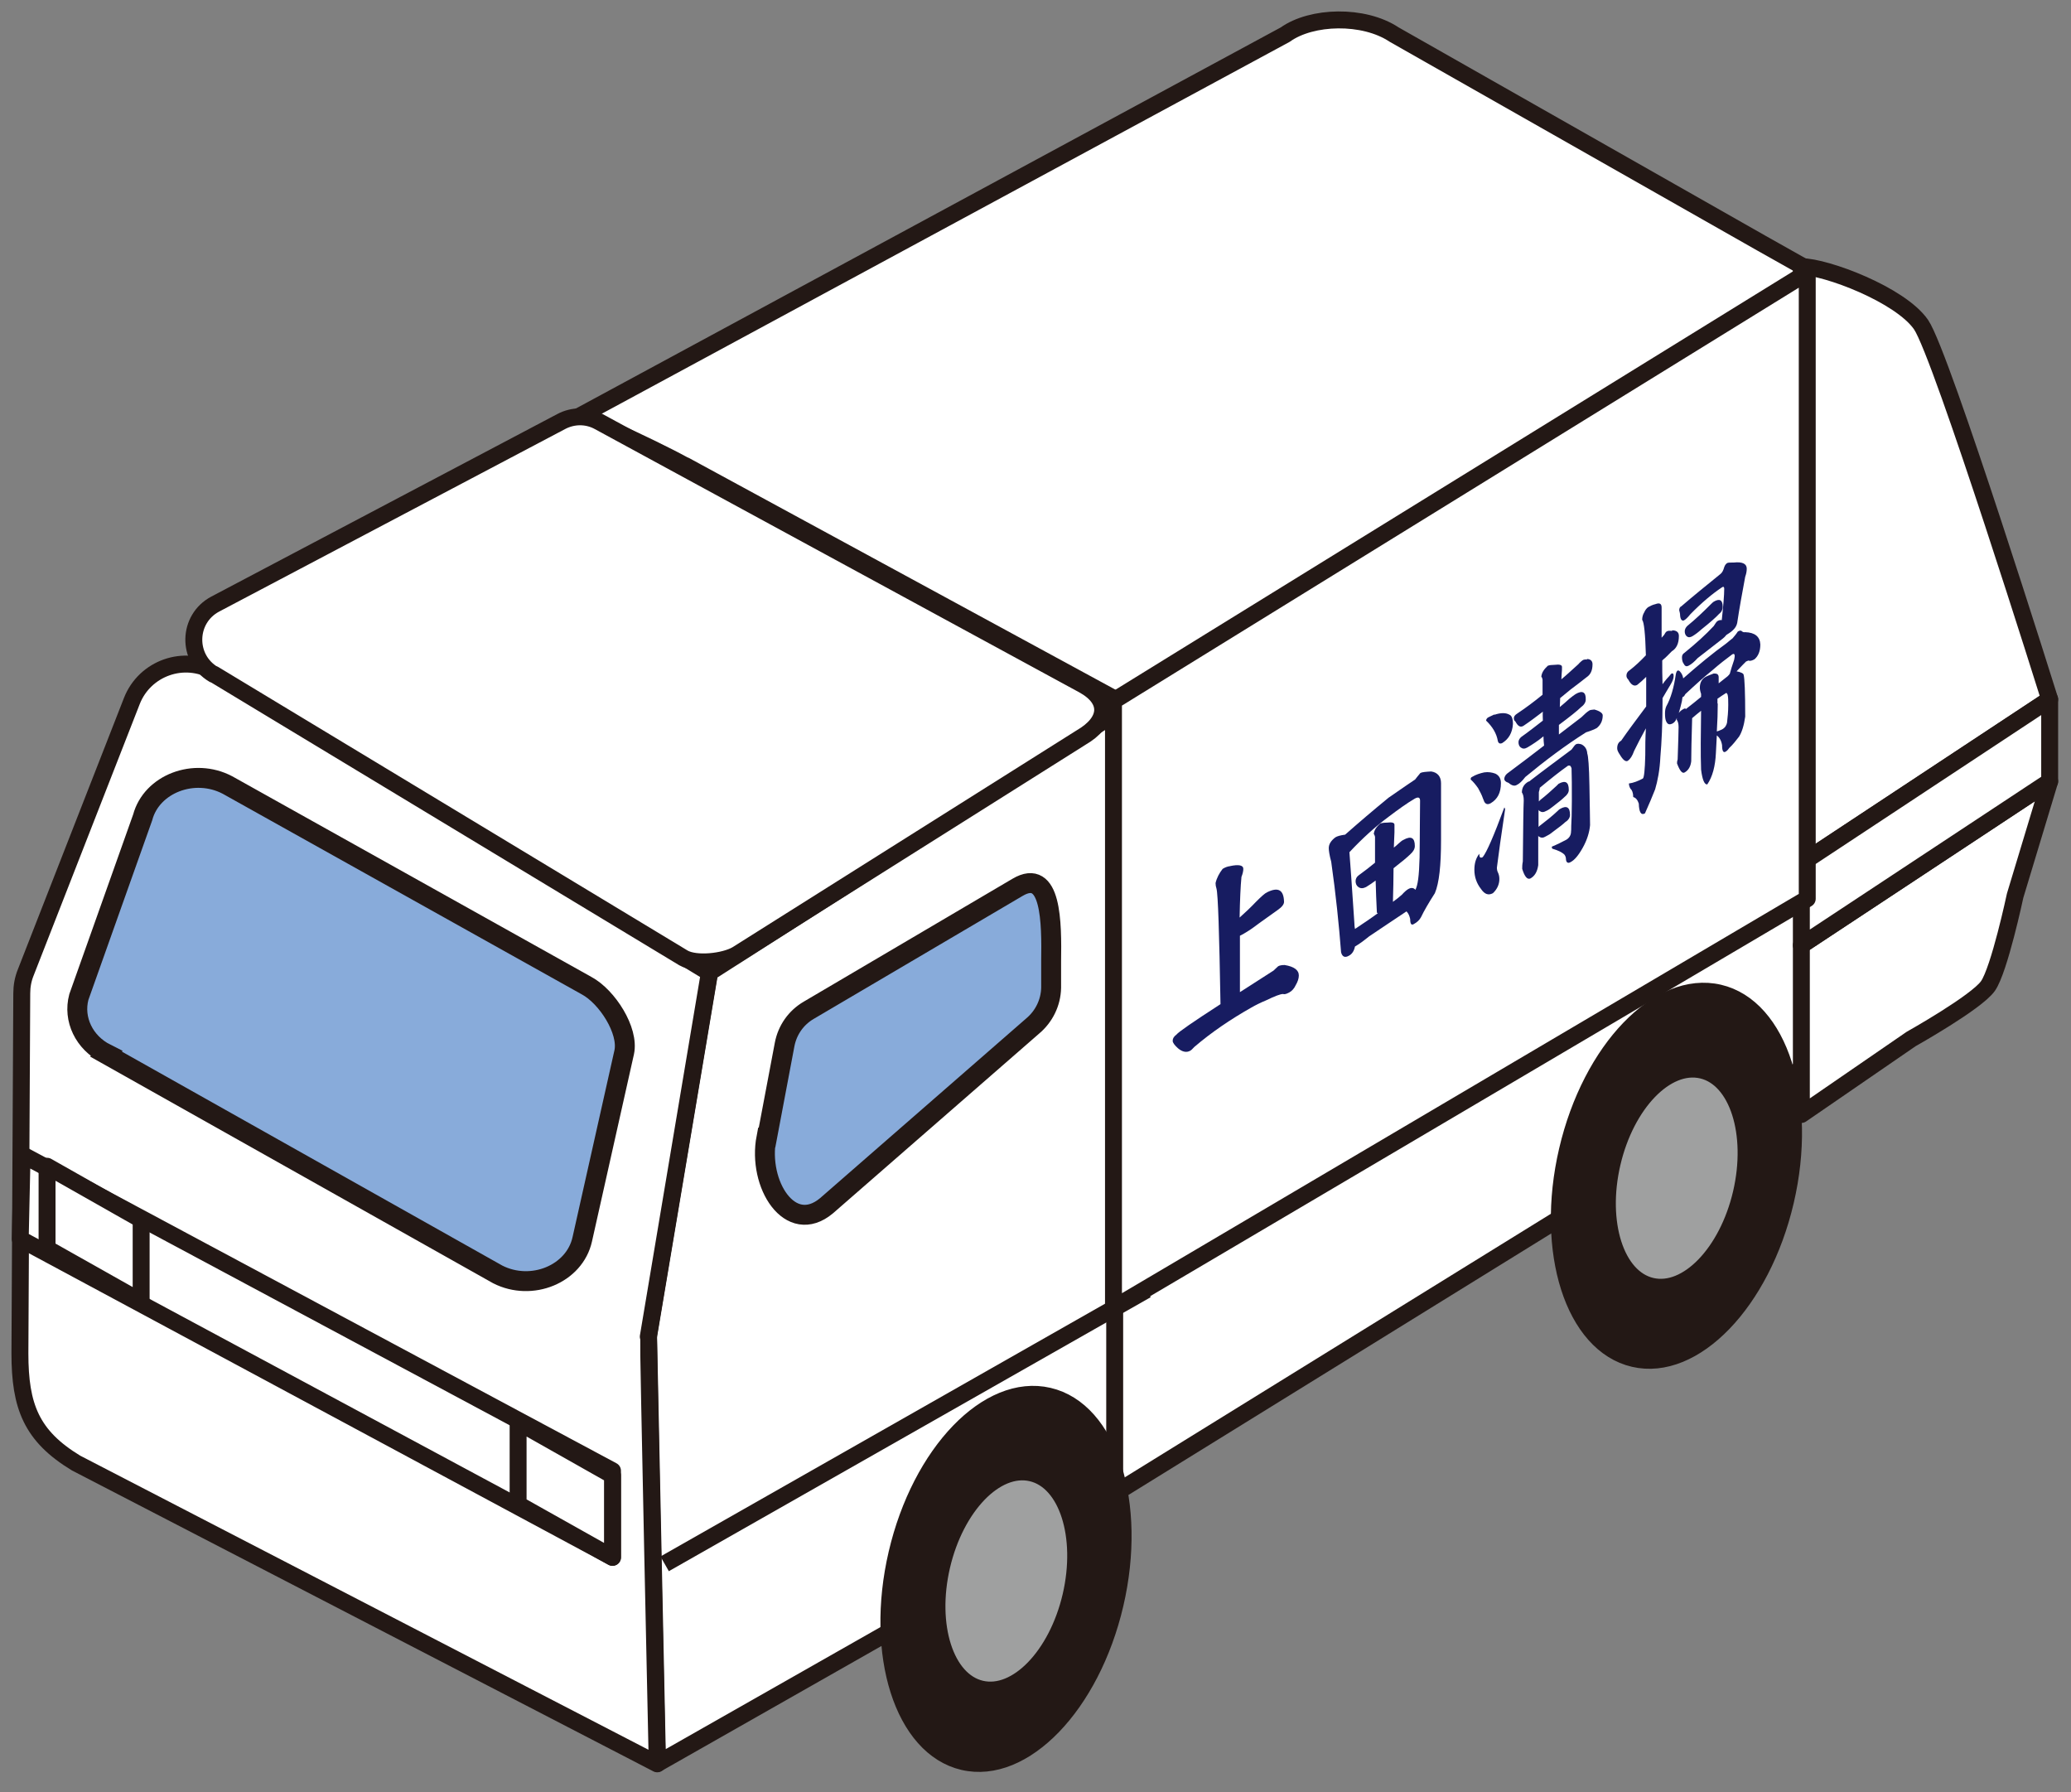
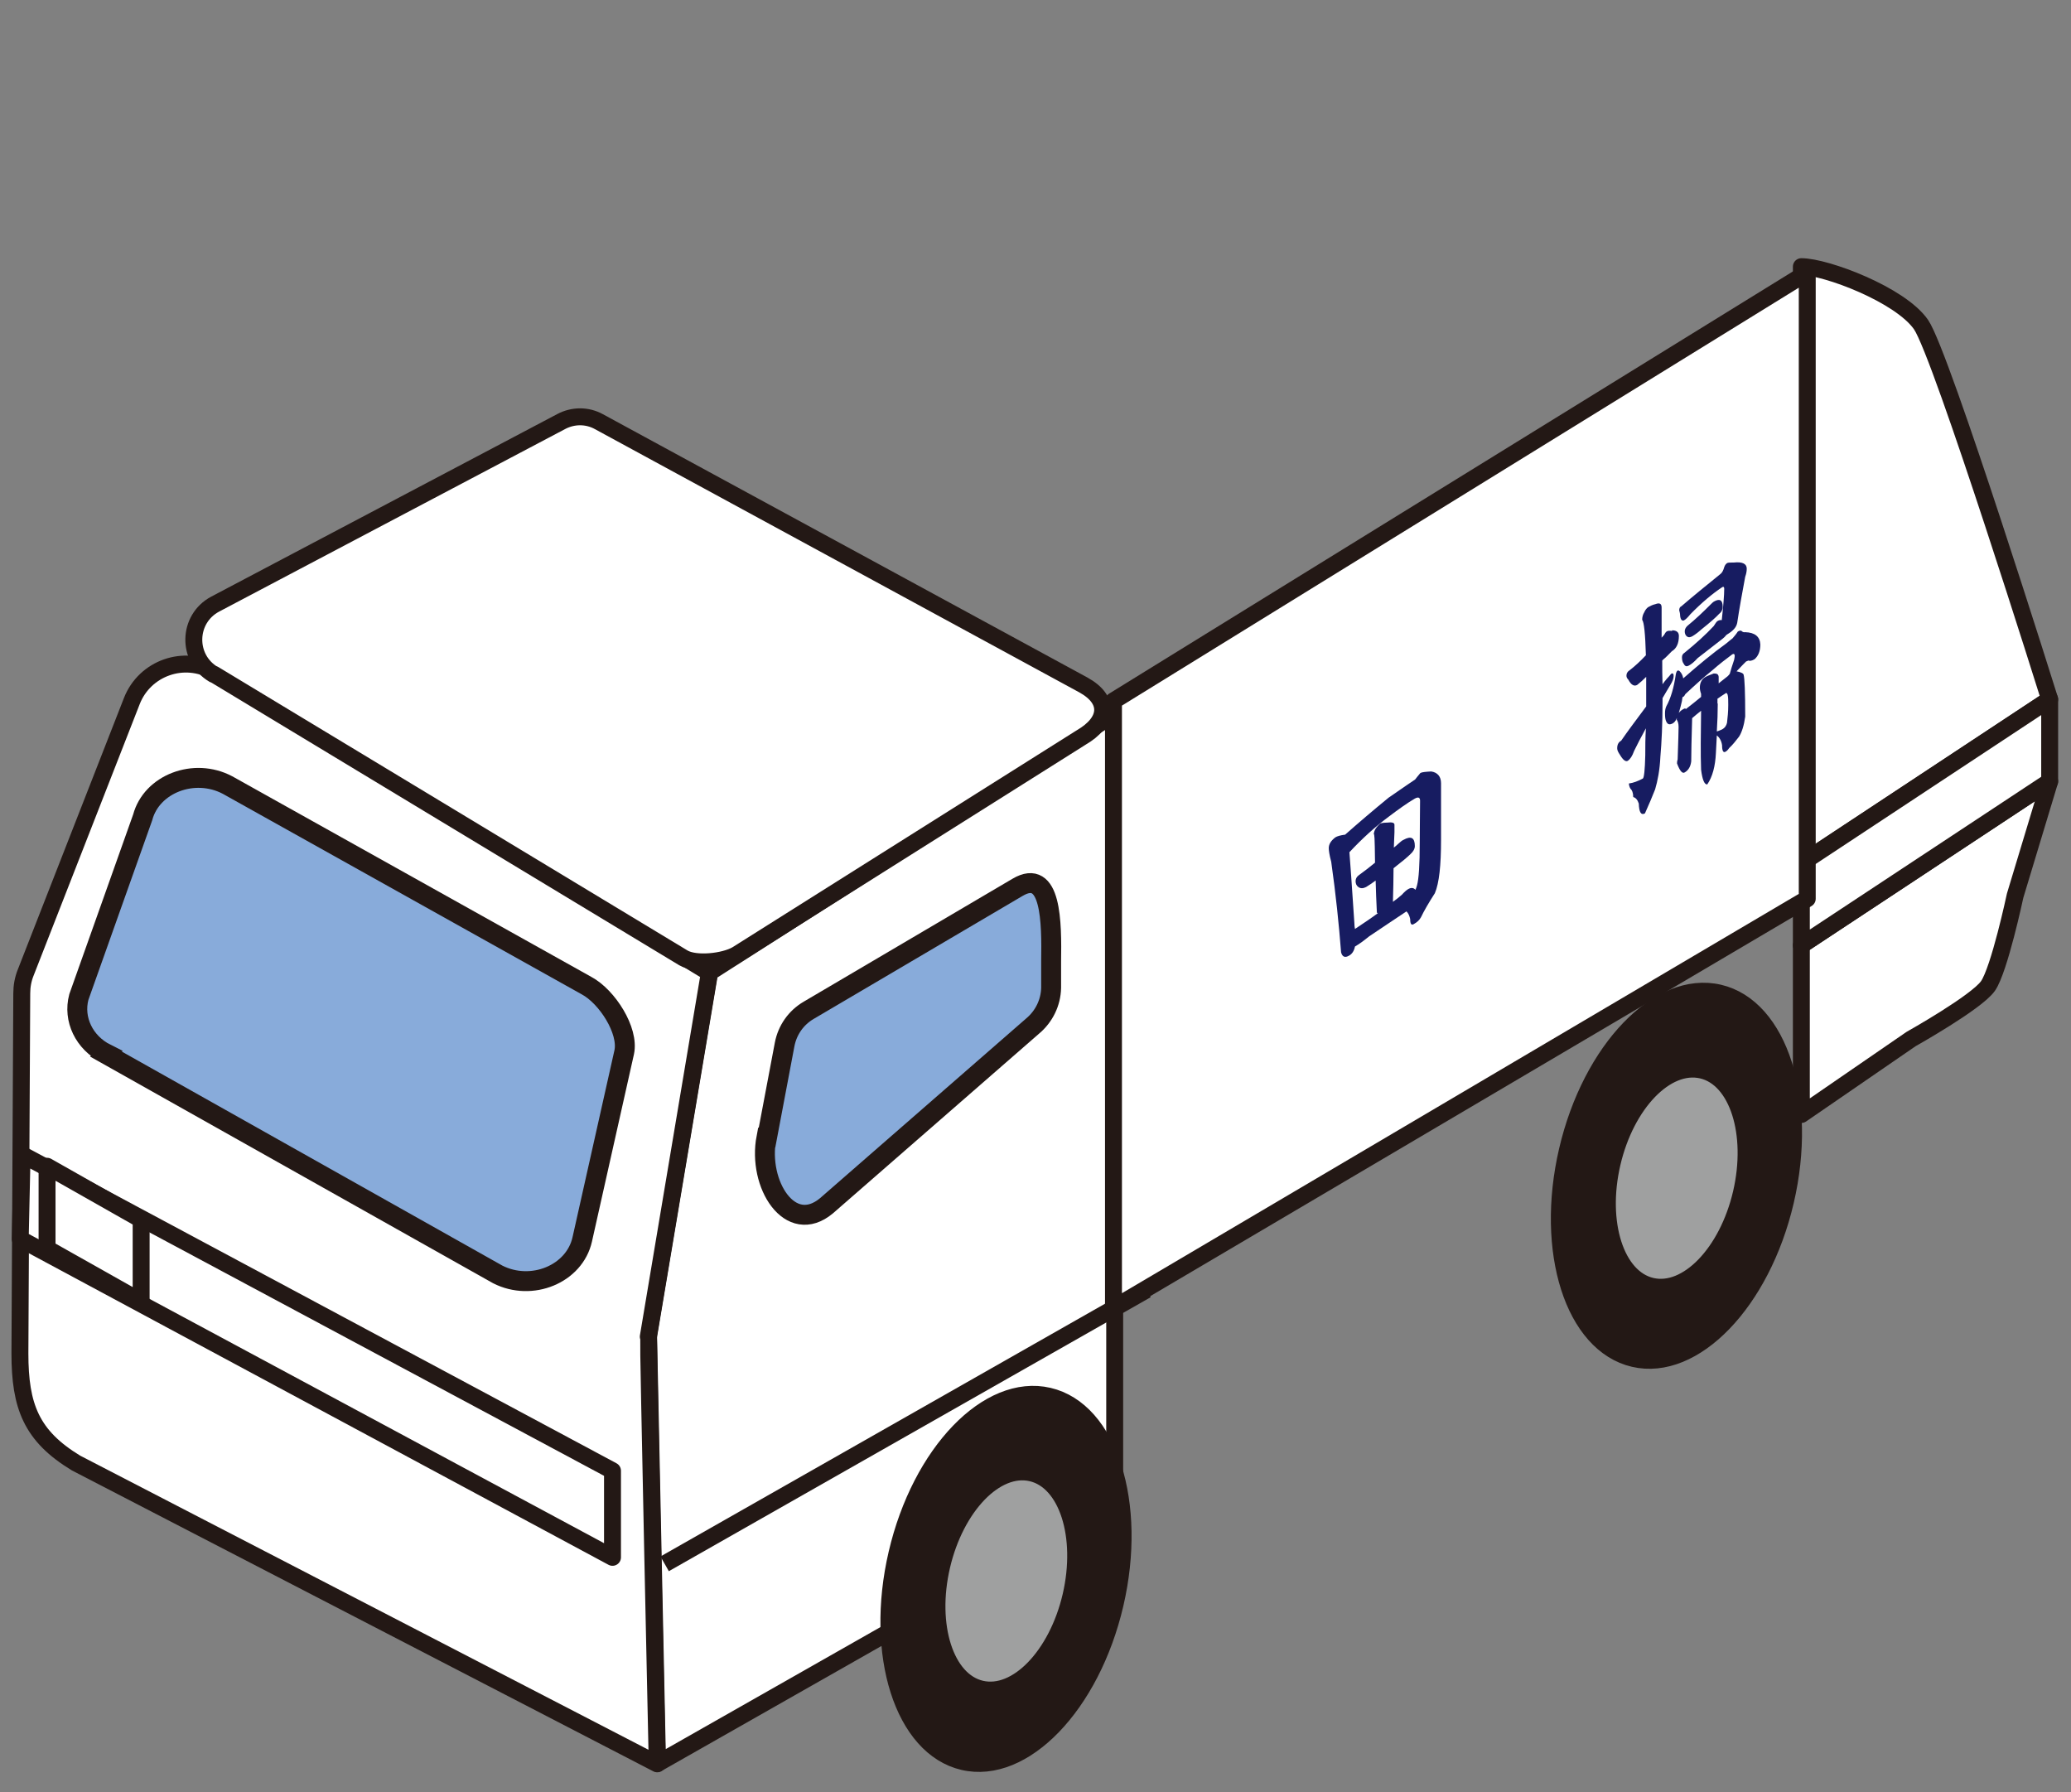
<svg xmlns="http://www.w3.org/2000/svg" width="104" height="90" viewBox="0 0 104 90" fill="none">
  <rect x="0" y="0" width="104" height="90" fill="#808080" stroke="none" />
-   <path d="M52.446 77.177L90.755 53.485V40.749L51.826 63.822L52.446 77.177Z" fill="white" stroke="#231815" stroke-width="0.85" stroke-linejoin="round" />
-   <path d="M34.398 23.371L56.503 35.379C57.448 35.89 58.579 35.859 59.493 35.302L92.86 14.69C92.86 14.69 90.444 13.328 88.461 12.214L70.011 1.737C68.478 0.716 65.86 0.793 64.543 1.737L29.131 20.88C29.131 20.88 32.306 22.241 34.382 23.371H34.398Z" fill="white" stroke="#231815" stroke-width="0.85" stroke-linejoin="round" />
  <path d="M102.929 35.116L90.459 43.349C90.459 43.349 90.459 14.999 90.459 13.39C91.698 13.39 95.431 14.798 96.469 16.299C97.507 17.8 102.929 35.116 102.929 35.116Z" fill="white" stroke="#231815" stroke-width="0.85" stroke-linejoin="round" />
  <path d="M90.459 55.961L95.974 52.169C95.974 52.169 99.258 50.328 99.831 49.508C100.404 48.687 101.194 44.974 101.194 44.974L102.929 39.232L90.459 47.465V55.945V55.961Z" fill="white" stroke="#231815" stroke-width="0.85" stroke-linejoin="round" />
  <path d="M90.459 47.465L102.929 39.233V35.116L90.459 43.349V47.465Z" fill="white" stroke="#231815" stroke-width="0.85" stroke-linejoin="round" />
  <path d="M55.977 75.504L33.02 88.55L32.57 67.102L35.638 48.826L55.977 35.843V75.504Z" fill="white" stroke="#231815" stroke-width="0.85" stroke-linejoin="round" />
  <path d="M38.518 57.121L39.401 52.448C39.54 51.721 39.974 51.102 40.609 50.73L51.097 44.556C52.801 43.55 52.816 46.305 52.785 48.285V49.601C52.77 50.343 52.429 51.04 51.856 51.52L41.508 60.541C39.68 62.073 38.038 59.458 38.487 57.121H38.518Z" fill="#88ABDA" stroke="#231815" stroke-miterlimit="10" />
  <path d="M32.57 67.103C32.539 67.273 33.004 88.566 33.004 88.566L3.819 73.463C1.573 72.101 1 70.615 1 67.954L1.093 49.879C1.093 49.523 1.155 49.168 1.294 48.827L6.623 35.194C7.274 33.538 9.257 32.842 10.79 33.739L35.622 48.843L32.555 67.118L32.57 67.103Z" fill="white" stroke="#231815" stroke-width="0.85" stroke-linejoin="round" />
  <path d="M1.016 62.213L30.758 78.198V73.85L1.109 57.973L1.016 62.213Z" fill="white" stroke="#231815" stroke-width="0.85" stroke-linejoin="round" />
-   <path d="M26.018 75.537L30.758 78.199V74.082L26.018 71.405V75.537Z" fill="white" stroke="#231815" stroke-width="0.85" stroke-linejoin="round" />
  <path d="M2.363 62.692L7.088 65.354V61.238L2.363 58.56V62.692Z" fill="white" stroke="#231815" stroke-width="0.85" stroke-linejoin="round" />
  <path d="M5.322 52.928L24.995 63.992C26.699 64.859 28.852 63.977 29.24 62.228L31.346 52.835C31.579 51.752 30.494 50.05 29.457 49.492L11.425 39.419C9.752 38.536 7.614 39.357 7.165 41.043L3.959 50.065C3.664 51.179 4.222 52.355 5.337 52.912L5.322 52.928Z" fill="#88ABDA" stroke="#231815" stroke-miterlimit="10" />
  <path d="M89.662 60.313C90.845 55.245 89.352 50.565 86.328 49.86C83.303 49.156 79.892 52.694 78.71 57.763C77.527 62.832 79.02 67.512 82.045 68.216C85.069 68.921 88.48 65.382 89.662 60.313Z" fill="#231815" stroke="#231815" stroke-width="0.85" stroke-linejoin="round" />
  <path d="M87.445 59.915C88.144 56.919 87.258 54.151 85.467 53.734C83.675 53.317 81.656 55.408 80.957 58.405C80.258 61.401 81.144 64.168 82.935 64.585C84.726 65.002 86.745 62.911 87.445 59.915Z" fill="#9FA0A0" stroke="#231815" stroke-width="0.85" stroke-linejoin="round" />
  <path d="M55.995 80.555C57.177 75.486 55.684 70.806 52.66 70.102C49.635 69.397 46.224 72.936 45.042 78.004C43.859 83.073 45.352 87.754 48.377 88.458C51.401 89.162 54.812 85.624 55.995 80.555Z" fill="#231815" stroke="#231815" stroke-width="0.85" stroke-linejoin="round" />
  <path d="M53.779 80.141C54.478 77.144 53.592 74.377 51.801 73.96C50.009 73.543 47.99 75.634 47.291 78.63C46.592 81.627 47.478 84.394 49.269 84.811C51.06 85.228 53.079 83.137 53.779 80.141Z" fill="#9FA0A0" stroke="#231815" stroke-width="0.85" stroke-linejoin="round" />
  <path d="M57.574 64.767L33.377 78.524" stroke="#231815" stroke-width="0.85" stroke-linejoin="round" />
  <path d="M55.916 35.193L90.755 13.684V45.128L55.916 65.679V35.193Z" fill="white" stroke="#231815" stroke-width="0.85" stroke-linejoin="round" />
  <path d="M10.728 33.847L34.321 48.099C34.94 48.455 36.365 48.301 37.001 47.929L54.288 37.035C55.652 36.246 55.776 35.147 54.397 34.389L30.076 21.173C29.488 20.848 28.775 20.848 28.171 21.173L10.806 30.334C9.412 31.077 9.365 33.058 10.728 33.863V33.847Z" fill="white" stroke="#231815" stroke-width="0.85" stroke-linejoin="round" />
-   <path d="M61.77 43.489C62.204 43.396 62.436 43.442 62.436 43.628C62.436 43.736 62.405 43.876 62.343 44.03C62.297 44.51 62.266 45.191 62.25 46.073C62.544 45.81 62.823 45.547 63.071 45.284C63.335 45.021 63.52 44.851 63.629 44.804C64.186 44.526 64.465 44.68 64.481 45.284C64.481 45.408 64.372 45.547 64.171 45.686C63.908 45.872 63.582 46.104 63.195 46.383C62.916 46.599 62.684 46.754 62.467 46.878C62.39 46.924 62.328 46.955 62.266 46.986C62.266 47.822 62.266 48.766 62.266 49.818C62.963 49.369 63.52 49.013 63.954 48.735C64.047 48.642 64.124 48.58 64.186 48.518C64.264 48.472 64.388 48.456 64.512 48.456C64.977 48.533 65.224 48.704 65.224 48.982C65.224 49.137 65.162 49.307 65.07 49.462C64.992 49.632 64.884 49.756 64.744 49.833C64.62 49.895 64.527 49.942 64.434 49.911C64.295 49.911 64.016 50.019 63.567 50.236C63.303 50.344 63.056 50.468 62.839 50.592C61.801 51.18 60.84 51.83 59.973 52.572C59.896 52.65 59.834 52.727 59.772 52.758C59.586 52.867 59.369 52.82 59.152 52.634C58.982 52.48 58.889 52.356 58.889 52.263C58.889 52.139 58.951 52.046 59.075 51.953C59.183 51.814 59.926 51.303 61.29 50.421C61.228 46.831 61.166 44.897 61.088 44.618C61.057 44.526 61.042 44.433 61.042 44.34C61.104 44.077 61.228 43.845 61.398 43.628C61.522 43.551 61.646 43.504 61.785 43.489H61.77Z" fill="#171C61" />
-   <path d="M67.532 41.925C68.214 41.322 68.957 40.687 69.732 40.053C70.491 39.526 70.925 39.233 71.064 39.14C71.126 39.062 71.219 38.938 71.327 38.815C71.405 38.768 71.591 38.753 71.87 38.737C72.195 38.784 72.365 39 72.365 39.325V42.173C72.365 43.457 72.272 44.339 72.055 44.85C71.746 45.33 71.513 45.732 71.358 46.057C71.281 46.196 71.172 46.304 71.002 46.397C70.878 46.475 70.816 46.397 70.816 46.15C70.785 46.01 70.739 45.871 70.63 45.763C70.103 46.119 69.484 46.521 68.756 47.016C68.508 47.217 68.26 47.403 68.043 47.527C67.997 47.759 67.888 47.914 67.734 47.991C67.548 48.099 67.408 48.053 67.346 47.821C67.238 46.428 67.083 44.912 66.85 43.271C66.757 42.931 66.727 42.699 66.727 42.59C66.727 42.389 66.835 42.219 67.052 42.049C67.145 41.987 67.315 41.941 67.548 41.91L67.532 41.925ZM69.143 45.825C69.112 45.268 69.097 44.726 69.081 44.215C68.911 44.339 68.756 44.447 68.601 44.54C68.446 44.618 68.322 44.618 68.214 44.54C68.121 44.478 68.074 44.37 68.074 44.246C68.074 44.138 68.121 44.03 68.229 43.952C68.508 43.751 68.787 43.534 69.05 43.318C69.05 42.854 69.05 42.436 69.05 42.018C69.035 41.956 69.019 41.91 68.988 41.879C69.004 41.693 69.112 41.523 69.314 41.352C69.391 41.322 69.515 41.306 69.654 41.306C69.902 41.275 70.026 41.306 70.026 41.414C70.026 41.523 70.026 41.647 70.026 41.786C70.011 42.018 70.011 42.281 69.995 42.56C70.073 42.498 70.15 42.436 70.212 42.374C70.32 42.281 70.398 42.204 70.475 42.173C70.863 41.956 71.049 42.064 71.049 42.482C71.049 42.621 70.971 42.761 70.832 42.885C70.677 43.039 70.398 43.271 69.98 43.596C69.98 44.123 69.964 44.68 69.949 45.283C70.103 45.175 70.258 45.051 70.398 44.927C70.522 44.788 70.63 44.695 70.708 44.649C70.863 44.556 70.987 44.571 71.079 44.68C71.111 44.602 71.141 44.54 71.157 44.463C71.25 44.123 71.296 43.411 71.296 42.297C71.296 41.507 71.312 40.811 71.312 40.207C71.312 40.037 71.219 40.006 71.049 40.099C70.677 40.316 70.243 40.625 69.732 41.012C69.066 41.507 68.415 42.095 67.764 42.792C67.795 43.225 67.888 44.401 68.012 46.335C68.012 46.459 68.028 46.568 68.043 46.645C68.462 46.366 68.833 46.119 69.19 45.856L69.143 45.825Z" fill="#171C61" />
-   <path d="M74.535 38.783C74.737 38.753 74.922 38.784 75.093 38.846C75.279 38.938 75.372 39.093 75.372 39.325C75.372 39.805 75.201 40.13 74.86 40.331C74.721 40.408 74.613 40.393 74.535 40.254C74.52 40.223 74.504 40.161 74.473 40.099C74.411 39.913 74.318 39.743 74.225 39.573C74.117 39.418 73.993 39.263 73.853 39.139C73.853 39.078 73.869 39.031 73.915 39.016C74.117 38.892 74.318 38.83 74.535 38.783ZM75.588 40.594C75.387 41.94 75.248 42.931 75.17 43.565C75.17 43.658 75.186 43.735 75.217 43.797C75.263 43.89 75.294 43.998 75.294 44.138C75.294 44.401 75.186 44.648 74.969 44.85C74.737 44.973 74.551 44.896 74.38 44.648C74.148 44.354 74.039 44.029 74.039 43.674C74.039 43.349 74.117 43.086 74.287 42.869C74.287 43.055 74.334 43.101 74.458 43.039C74.659 42.791 75.015 41.971 75.542 40.548C75.558 40.548 75.573 40.579 75.573 40.625L75.588 40.594ZM75.046 35.89C75.372 35.782 75.619 35.782 75.805 35.89C75.914 35.936 75.976 36.091 75.976 36.354C75.945 36.803 75.759 37.112 75.434 37.313C75.325 37.36 75.248 37.329 75.217 37.205C75.155 36.834 74.953 36.493 74.628 36.184C74.628 36.122 74.674 36.06 74.721 36.029C74.767 35.998 74.891 35.952 75.046 35.874V35.89ZM79.678 33.089C79.864 33.089 79.972 33.182 79.972 33.352C79.972 33.677 79.864 33.878 79.678 34.002C79.384 34.234 79.12 34.435 78.873 34.621C78.687 34.776 78.516 34.915 78.346 35.054C78.346 35.209 78.33 35.364 78.33 35.503C78.501 35.364 78.656 35.224 78.811 35.085C78.95 34.977 79.043 34.899 79.12 34.853C79.461 34.652 79.647 34.745 79.632 35.132C79.632 35.255 79.554 35.395 79.399 35.503C79.213 35.689 78.841 35.983 78.284 36.4C78.284 36.571 78.284 36.725 78.284 36.88C78.795 36.493 79.167 36.199 79.415 36.014C79.57 35.859 79.709 35.735 79.817 35.673C79.864 35.642 79.941 35.642 80.065 35.627C80.344 35.704 80.484 35.812 80.484 35.921C80.484 36.199 80.375 36.4 80.189 36.555C80.081 36.617 79.895 36.694 79.647 36.772C78.594 37.437 77.587 38.196 76.595 39.016C76.441 39.217 76.301 39.356 76.162 39.418C76.053 39.48 75.914 39.449 75.759 39.31C75.604 39.263 75.542 39.186 75.542 39.108C75.542 39.031 75.588 38.923 75.681 38.846C76.394 38.319 77.014 37.84 77.54 37.437C77.525 37.282 77.509 37.143 77.509 36.973C77.246 37.19 76.967 37.375 76.704 37.53C76.564 37.608 76.472 37.608 76.363 37.53C76.286 37.468 76.255 37.375 76.255 37.267C76.255 37.174 76.301 37.081 76.394 37.004C76.766 36.741 77.138 36.447 77.478 36.184C77.478 36.029 77.463 35.874 77.478 35.735C77.153 35.983 76.828 36.23 76.502 36.447C76.347 36.54 76.224 36.462 76.1 36.23C76.038 36.184 76.022 36.137 76.022 36.06C76.022 35.983 76.069 35.905 76.193 35.828C76.611 35.549 77.029 35.24 77.463 34.884C77.463 34.621 77.463 34.373 77.463 34.126C77.447 34.048 77.432 34.002 77.401 33.986C77.416 33.785 77.525 33.615 77.726 33.429C77.804 33.398 77.928 33.383 78.067 33.383C78.315 33.352 78.439 33.383 78.439 33.491C78.439 33.584 78.439 33.692 78.423 33.832C78.423 33.925 78.408 34.017 78.408 34.11C78.687 33.878 78.966 33.615 79.26 33.352C79.337 33.259 79.415 33.197 79.477 33.151C79.523 33.12 79.616 33.104 79.709 33.12L79.678 33.089ZM76.828 39.217C76.828 39.217 76.843 39.201 76.859 39.186C77.602 38.613 78.299 38.103 78.919 37.638C79.027 37.484 79.105 37.391 79.136 37.375C79.213 37.329 79.306 37.344 79.415 37.375C79.601 37.468 79.694 37.623 79.709 37.84C79.755 37.948 79.802 38.489 79.817 39.449C79.833 40.501 79.849 41.151 79.849 41.43C79.817 41.801 79.694 42.188 79.477 42.575C79.26 42.962 79.058 43.194 78.873 43.287C78.749 43.364 78.656 43.318 78.64 43.163C78.64 43.054 78.609 42.977 78.563 42.915C78.439 42.791 78.237 42.699 77.974 42.621C77.943 42.621 77.928 42.575 77.928 42.513C78.191 42.405 78.439 42.281 78.671 42.157C78.795 42.08 78.873 41.956 78.888 41.832C78.903 41.724 78.903 41.6 78.903 41.476C78.919 41.228 78.934 40.811 78.934 40.223C78.934 39.511 78.934 38.954 78.919 38.582C78.903 38.52 78.873 38.474 78.842 38.443C78.811 38.443 78.78 38.443 78.749 38.443C78.346 38.722 77.866 39.108 77.323 39.557C77.323 39.635 77.293 39.697 77.277 39.774C77.277 39.944 77.277 40.099 77.277 40.238C77.293 40.238 77.308 40.207 77.339 40.176C77.633 39.944 77.912 39.697 78.16 39.464C78.206 39.418 78.237 39.387 78.268 39.356C78.609 39.17 78.78 39.263 78.78 39.666C78.78 39.789 78.702 39.913 78.563 40.022C78.47 40.114 78.268 40.285 77.959 40.517C77.866 40.594 77.757 40.672 77.649 40.718C77.509 40.795 77.416 40.795 77.308 40.718C77.277 40.702 77.261 40.671 77.261 40.656C77.261 40.981 77.261 41.26 77.261 41.523C77.261 41.523 77.292 41.492 77.308 41.476C77.633 41.228 77.943 40.981 78.222 40.718C78.268 40.672 78.299 40.641 78.33 40.625C78.671 40.424 78.842 40.532 78.842 40.919C78.842 41.043 78.764 41.182 78.609 41.275C78.516 41.368 78.299 41.538 77.959 41.786C77.85 41.879 77.742 41.94 77.618 42.002C77.494 42.08 77.385 42.08 77.277 42.002C77.261 42.002 77.246 41.987 77.246 41.956C77.246 42.606 77.246 43.101 77.246 43.441C77.2 43.766 77.076 43.983 76.859 44.107C76.704 44.184 76.564 44.029 76.441 43.627C76.441 43.519 76.441 43.41 76.472 43.256C76.487 41.538 76.502 40.517 76.518 40.192C76.518 40.006 76.487 39.882 76.425 39.789C76.425 39.557 76.533 39.372 76.75 39.248C76.781 39.248 76.797 39.232 76.828 39.217Z" fill="#171C61" />
+   <path d="M67.532 41.925C68.214 41.322 68.957 40.687 69.732 40.053C70.491 39.526 70.925 39.233 71.064 39.14C71.126 39.062 71.219 38.938 71.327 38.815C71.405 38.768 71.591 38.753 71.87 38.737C72.195 38.784 72.365 39 72.365 39.325V42.173C72.365 43.457 72.272 44.339 72.055 44.85C71.746 45.33 71.513 45.732 71.358 46.057C71.281 46.196 71.172 46.304 71.002 46.397C70.878 46.475 70.816 46.397 70.816 46.15C70.785 46.01 70.739 45.871 70.63 45.763C70.103 46.119 69.484 46.521 68.756 47.016C68.508 47.217 68.26 47.403 68.043 47.527C67.997 47.759 67.888 47.914 67.734 47.991C67.548 48.099 67.408 48.053 67.346 47.821C67.238 46.428 67.083 44.912 66.85 43.271C66.757 42.931 66.727 42.699 66.727 42.59C66.727 42.389 66.835 42.219 67.052 42.049C67.145 41.987 67.315 41.941 67.548 41.91L67.532 41.925ZM69.143 45.825C69.112 45.268 69.097 44.726 69.081 44.215C68.911 44.339 68.756 44.447 68.601 44.54C68.446 44.618 68.322 44.618 68.214 44.54C68.121 44.478 68.074 44.37 68.074 44.246C68.074 44.138 68.121 44.03 68.229 43.952C68.508 43.751 68.787 43.534 69.05 43.318C69.035 41.956 69.019 41.91 68.988 41.879C69.004 41.693 69.112 41.523 69.314 41.352C69.391 41.322 69.515 41.306 69.654 41.306C69.902 41.275 70.026 41.306 70.026 41.414C70.026 41.523 70.026 41.647 70.026 41.786C70.011 42.018 70.011 42.281 69.995 42.56C70.073 42.498 70.15 42.436 70.212 42.374C70.32 42.281 70.398 42.204 70.475 42.173C70.863 41.956 71.049 42.064 71.049 42.482C71.049 42.621 70.971 42.761 70.832 42.885C70.677 43.039 70.398 43.271 69.98 43.596C69.98 44.123 69.964 44.68 69.949 45.283C70.103 45.175 70.258 45.051 70.398 44.927C70.522 44.788 70.63 44.695 70.708 44.649C70.863 44.556 70.987 44.571 71.079 44.68C71.111 44.602 71.141 44.54 71.157 44.463C71.25 44.123 71.296 43.411 71.296 42.297C71.296 41.507 71.312 40.811 71.312 40.207C71.312 40.037 71.219 40.006 71.049 40.099C70.677 40.316 70.243 40.625 69.732 41.012C69.066 41.507 68.415 42.095 67.764 42.792C67.795 43.225 67.888 44.401 68.012 46.335C68.012 46.459 68.028 46.568 68.043 46.645C68.462 46.366 68.833 46.119 69.19 45.856L69.143 45.825Z" fill="#171C61" />
  <path d="M83.968 31.65C84.185 31.65 84.309 31.743 84.309 31.929C84.309 32.316 84.185 32.563 83.953 32.703C83.798 32.857 83.659 33.012 83.519 33.12C83.504 33.136 83.488 33.151 83.473 33.167C83.473 33.554 83.473 33.956 83.488 34.358C83.55 34.266 83.627 34.173 83.705 34.08C83.782 34.002 83.86 33.91 83.922 33.832C83.999 33.786 84.046 33.817 84.046 33.941C84.046 34.08 83.984 34.219 83.891 34.374C83.736 34.621 83.612 34.853 83.488 35.055C83.488 35.132 83.488 35.194 83.488 35.24C83.488 36.355 83.442 37.283 83.38 37.995C83.349 38.676 83.24 39.217 83.116 39.635C82.977 39.991 82.806 40.394 82.605 40.842C82.404 40.95 82.311 40.78 82.295 40.347C82.233 40.161 82.14 40.053 82.016 40.022C82.016 39.805 81.954 39.666 81.877 39.604C81.815 39.496 81.8 39.403 81.8 39.341C82.032 39.31 82.264 39.217 82.497 39.094C82.559 39.063 82.605 38.66 82.621 37.917C82.621 37.515 82.621 37.051 82.652 36.571C82.419 36.989 82.233 37.36 82.063 37.701C81.97 37.964 81.862 38.119 81.753 38.196C81.645 38.273 81.505 38.165 81.35 37.902C81.257 37.763 81.211 37.67 81.211 37.577C81.211 37.391 81.273 37.268 81.412 37.19C81.707 36.757 82.125 36.2 82.667 35.473V35.101C82.667 34.699 82.667 34.327 82.667 33.987C82.512 34.142 82.357 34.281 82.218 34.389C82.063 34.482 81.908 34.389 81.769 34.126C81.707 34.064 81.676 34.002 81.676 33.925C81.676 33.817 81.722 33.724 81.846 33.647C82.109 33.445 82.373 33.198 82.652 32.904C82.621 31.82 82.559 31.232 82.466 31.124C82.466 30.985 82.497 30.861 82.574 30.737C82.621 30.629 82.683 30.552 82.76 30.49C82.868 30.428 82.992 30.366 83.132 30.335C83.333 30.258 83.442 30.304 83.442 30.505C83.442 30.938 83.442 31.449 83.442 32.022C83.488 31.975 83.519 31.929 83.566 31.882C83.612 31.805 83.643 31.743 83.689 31.712C83.751 31.666 83.844 31.666 83.968 31.681V31.65ZM84.65 35.612C84.913 35.411 85.161 35.209 85.424 34.993C85.424 34.946 85.424 34.9 85.424 34.838C85.378 34.714 85.362 34.606 85.362 34.529C85.362 34.281 85.455 34.111 85.626 34.002C85.734 33.941 85.889 33.879 86.06 33.817C86.215 33.817 86.292 33.848 86.307 33.987V34.312C86.447 34.204 86.602 34.08 86.757 33.956C86.803 33.91 86.834 33.879 86.865 33.832C86.912 33.647 86.989 33.414 87.082 33.136C87.097 33.059 87.113 32.981 87.113 32.935C87.113 32.842 87.066 32.811 86.989 32.857C86.695 33.074 86.354 33.337 85.982 33.662C85.579 33.987 85.146 34.374 84.634 34.853C84.603 34.915 84.572 34.962 84.526 34.993H84.495C84.48 35.086 84.464 35.132 84.464 35.194C84.371 35.612 84.278 35.906 84.201 36.061C84.154 36.2 84.077 36.277 83.999 36.324C83.844 36.401 83.751 36.386 83.674 36.231C83.627 36.138 83.612 35.999 83.612 35.828C83.612 35.689 83.627 35.581 83.674 35.473C83.906 35.055 84.061 34.513 84.154 33.863C84.17 33.77 84.201 33.708 84.232 33.678C84.294 33.647 84.34 33.677 84.418 33.786C84.48 33.879 84.51 33.956 84.526 34.064C85.3 33.383 86.013 32.795 86.679 32.316C86.85 32.176 86.958 32.084 87.004 32.053C87.097 31.944 87.19 31.836 87.268 31.712C87.345 31.666 87.407 31.65 87.454 31.681C87.5 31.728 87.562 31.759 87.64 31.743C88.135 31.759 88.383 31.975 88.399 32.362C88.399 32.703 88.29 32.95 88.104 33.105C87.965 33.182 87.872 33.198 87.794 33.167C87.748 33.198 87.717 33.198 87.686 33.213C87.624 33.275 87.578 33.322 87.531 33.368C87.423 33.476 87.314 33.6 87.206 33.708C87.438 33.755 87.562 33.817 87.562 33.894C87.609 34.049 87.64 34.745 87.64 35.983C87.578 36.432 87.469 36.772 87.33 36.989C87.175 37.19 87.02 37.391 86.834 37.562C86.772 37.654 86.71 37.716 86.648 37.747C86.54 37.809 86.478 37.701 86.478 37.422C86.447 37.206 86.354 37.035 86.214 36.927C86.199 37.221 86.183 37.515 86.168 37.809C86.137 38.475 85.998 39.001 85.734 39.388C85.595 39.403 85.486 39.156 85.424 38.645C85.394 37.856 85.409 36.865 85.424 35.689C85.269 35.813 85.115 35.937 84.975 36.061C84.944 37.113 84.929 37.825 84.929 38.227C84.898 38.49 84.789 38.676 84.603 38.784C84.48 38.861 84.356 38.707 84.216 38.335C84.216 38.289 84.216 38.227 84.247 38.134C84.278 37.221 84.294 36.68 84.294 36.509C84.294 36.339 84.263 36.231 84.201 36.138C84.201 35.921 84.294 35.751 84.495 35.627C84.541 35.596 84.588 35.581 84.634 35.565L84.65 35.612ZM87.067 28.246C87.5 28.199 87.717 28.308 87.717 28.555C87.717 28.695 87.686 28.834 87.64 28.958C87.485 29.793 87.345 30.552 87.237 31.279C87.19 31.511 87.02 31.681 86.741 31.851L86.695 31.882C86.633 31.96 86.571 32.022 86.509 32.068C86.168 32.331 85.75 32.656 85.254 33.043C85.084 33.229 84.944 33.352 84.789 33.43C84.696 33.476 84.619 33.461 84.557 33.337C84.495 33.26 84.464 33.151 84.464 32.997C84.464 32.904 84.51 32.826 84.588 32.78C85.161 32.316 85.657 31.867 86.06 31.434C86.137 31.31 86.199 31.217 86.246 31.186C86.323 31.14 86.4 31.124 86.462 31.14C86.54 30.412 86.586 29.886 86.586 29.561C86.586 29.468 86.54 29.437 86.462 29.499C85.998 29.809 85.455 30.258 84.882 30.846C84.758 31 84.65 31.109 84.557 31.155C84.464 31.186 84.387 31.109 84.371 30.907C84.371 30.799 84.34 30.706 84.325 30.644C84.325 30.552 84.356 30.474 84.433 30.443C85.006 29.948 85.657 29.422 86.4 28.818C86.478 28.756 86.54 28.648 86.586 28.478C86.617 28.385 86.664 28.323 86.726 28.277C86.772 28.246 86.88 28.246 87.035 28.246H87.067ZM86.509 30.474C86.509 30.613 86.447 30.737 86.323 30.83C86.183 30.985 85.905 31.233 85.44 31.604C85.285 31.743 85.146 31.851 84.991 31.944C84.882 32.006 84.789 32.022 84.696 31.944C84.634 31.882 84.603 31.805 84.603 31.697C84.603 31.604 84.65 31.511 84.727 31.434C85.146 31.093 85.533 30.722 85.905 30.35C85.967 30.288 86.029 30.227 86.06 30.211C86.354 30.041 86.509 30.118 86.509 30.474ZM86.261 35.333C86.261 35.767 86.245 36.231 86.214 36.726C86.292 36.711 86.385 36.664 86.462 36.633C86.617 36.556 86.695 36.432 86.726 36.293C86.757 36.03 86.788 35.736 86.788 35.395C86.788 35.178 86.788 35.008 86.757 34.885C86.726 34.807 86.695 34.776 86.664 34.807C86.54 34.885 86.4 34.977 86.246 35.086V35.318L86.261 35.333Z" fill="#171C61" />
</svg>